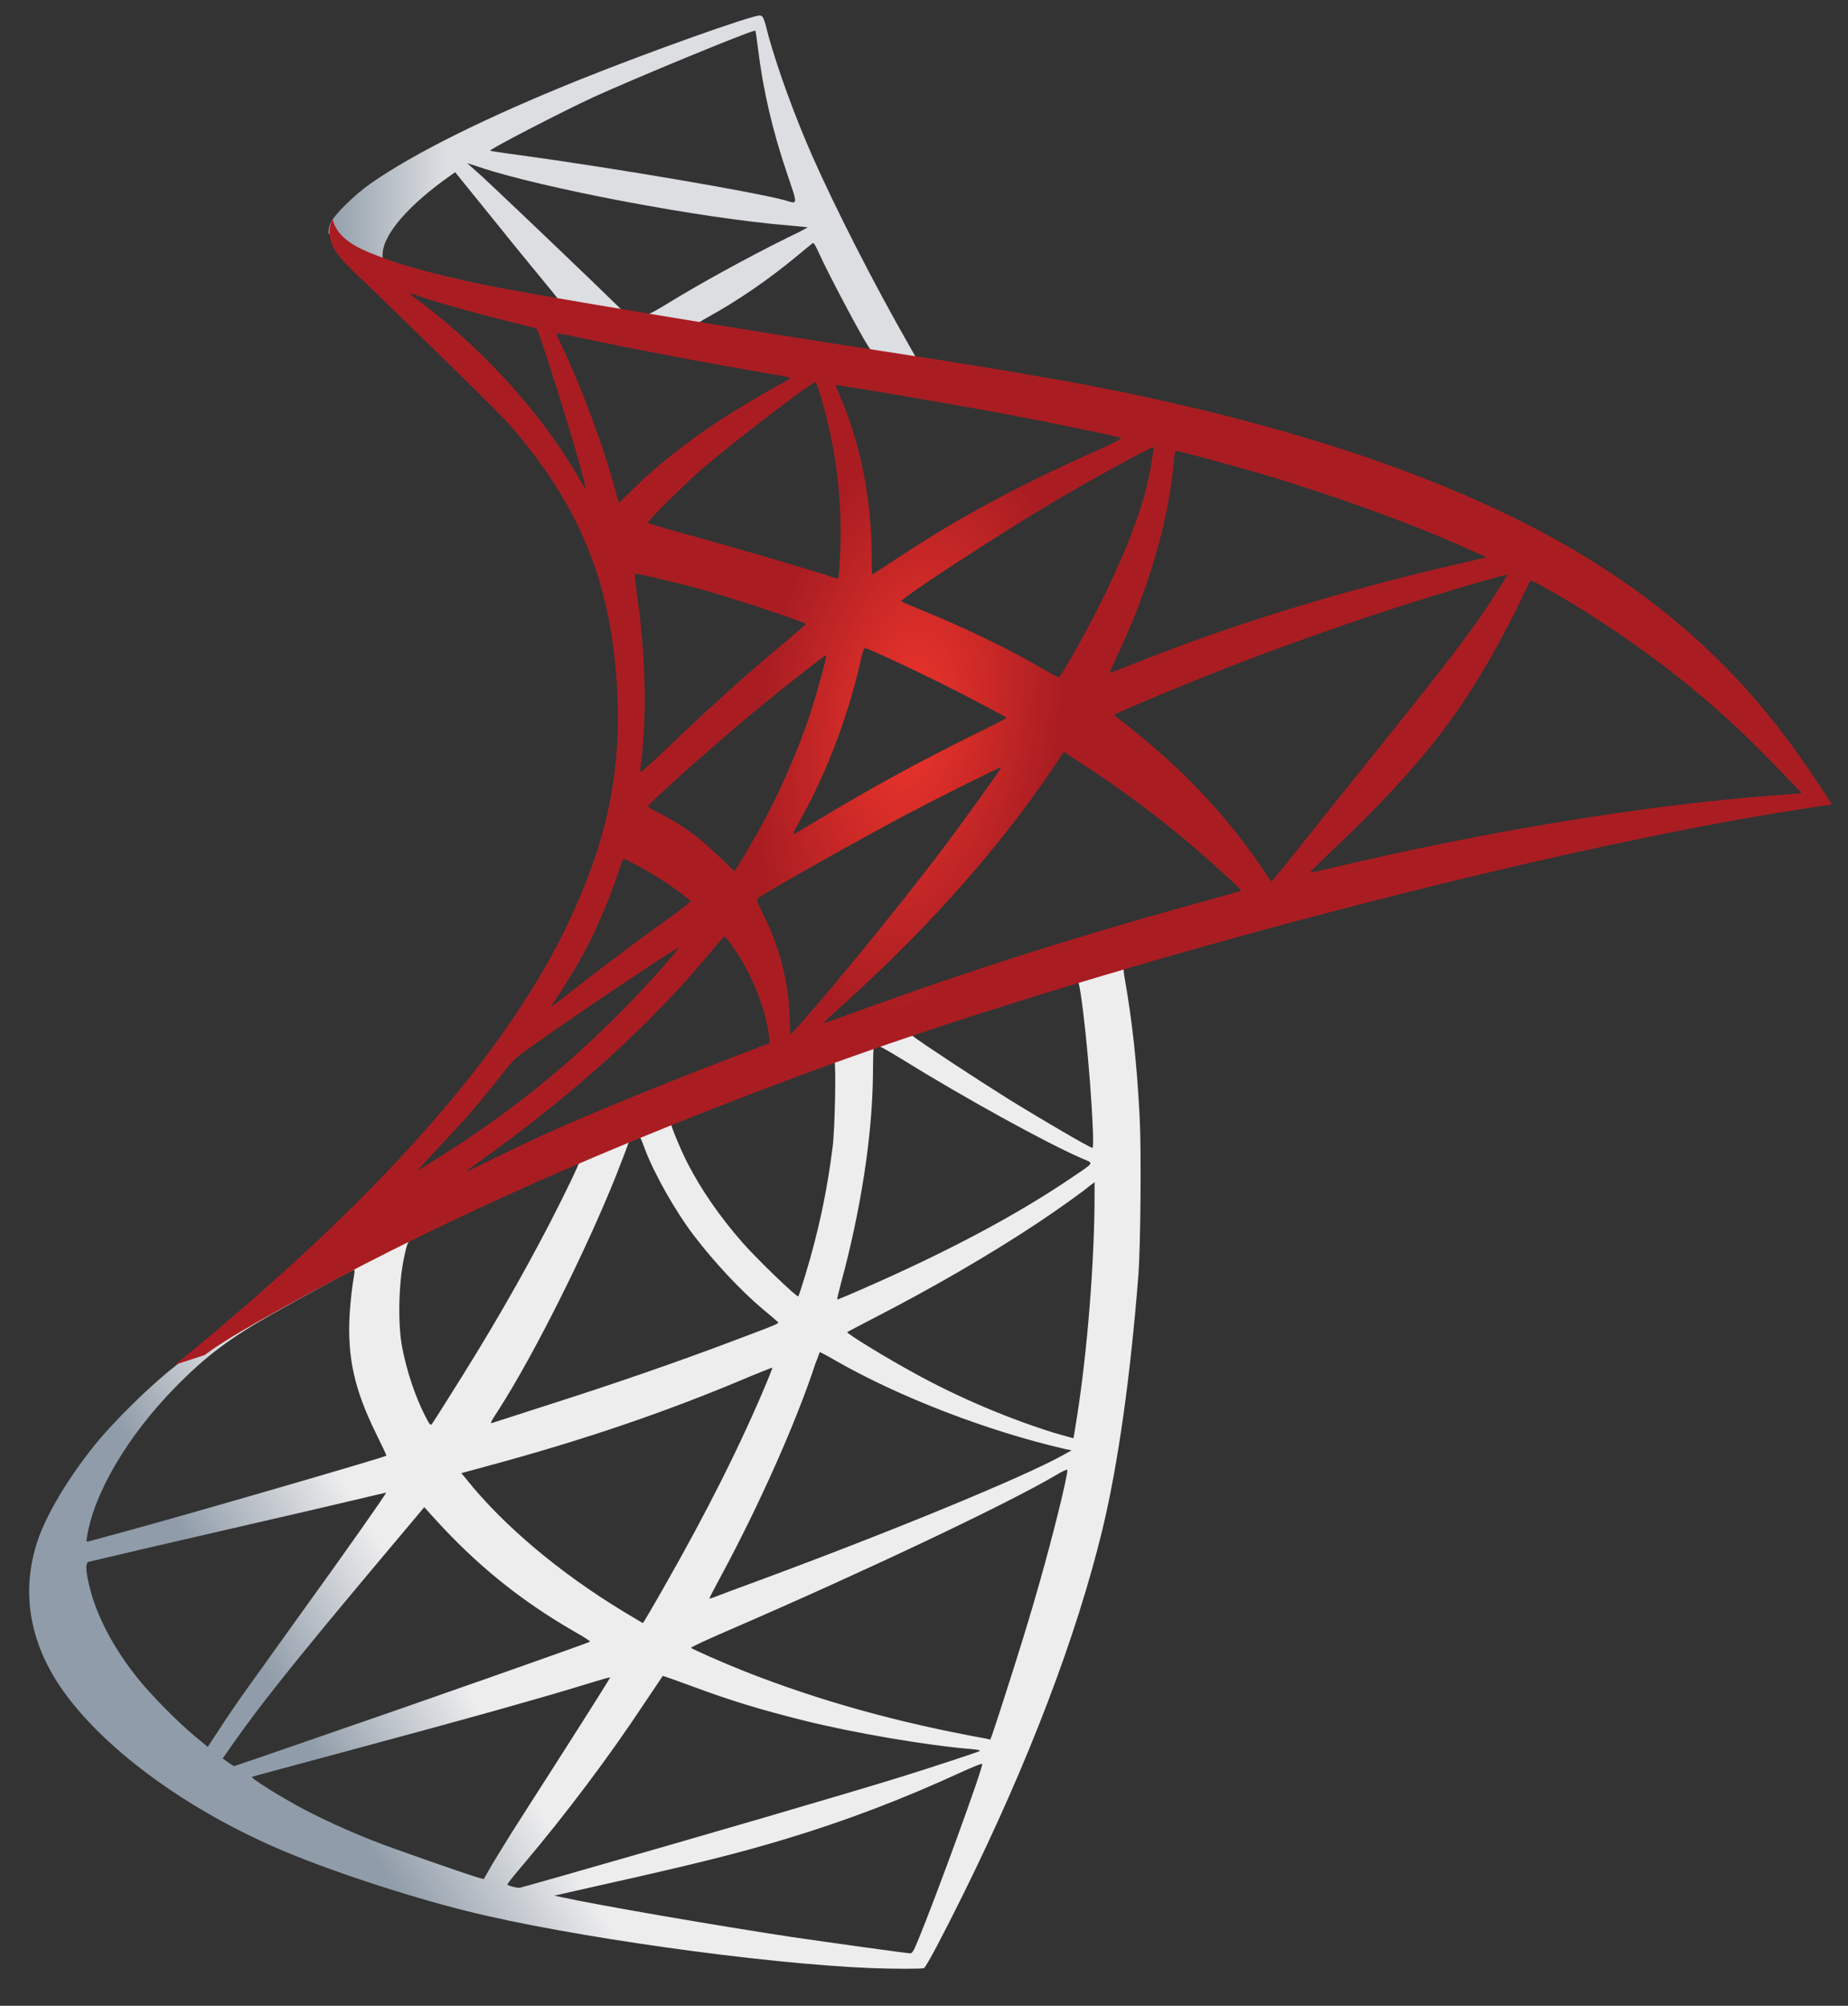
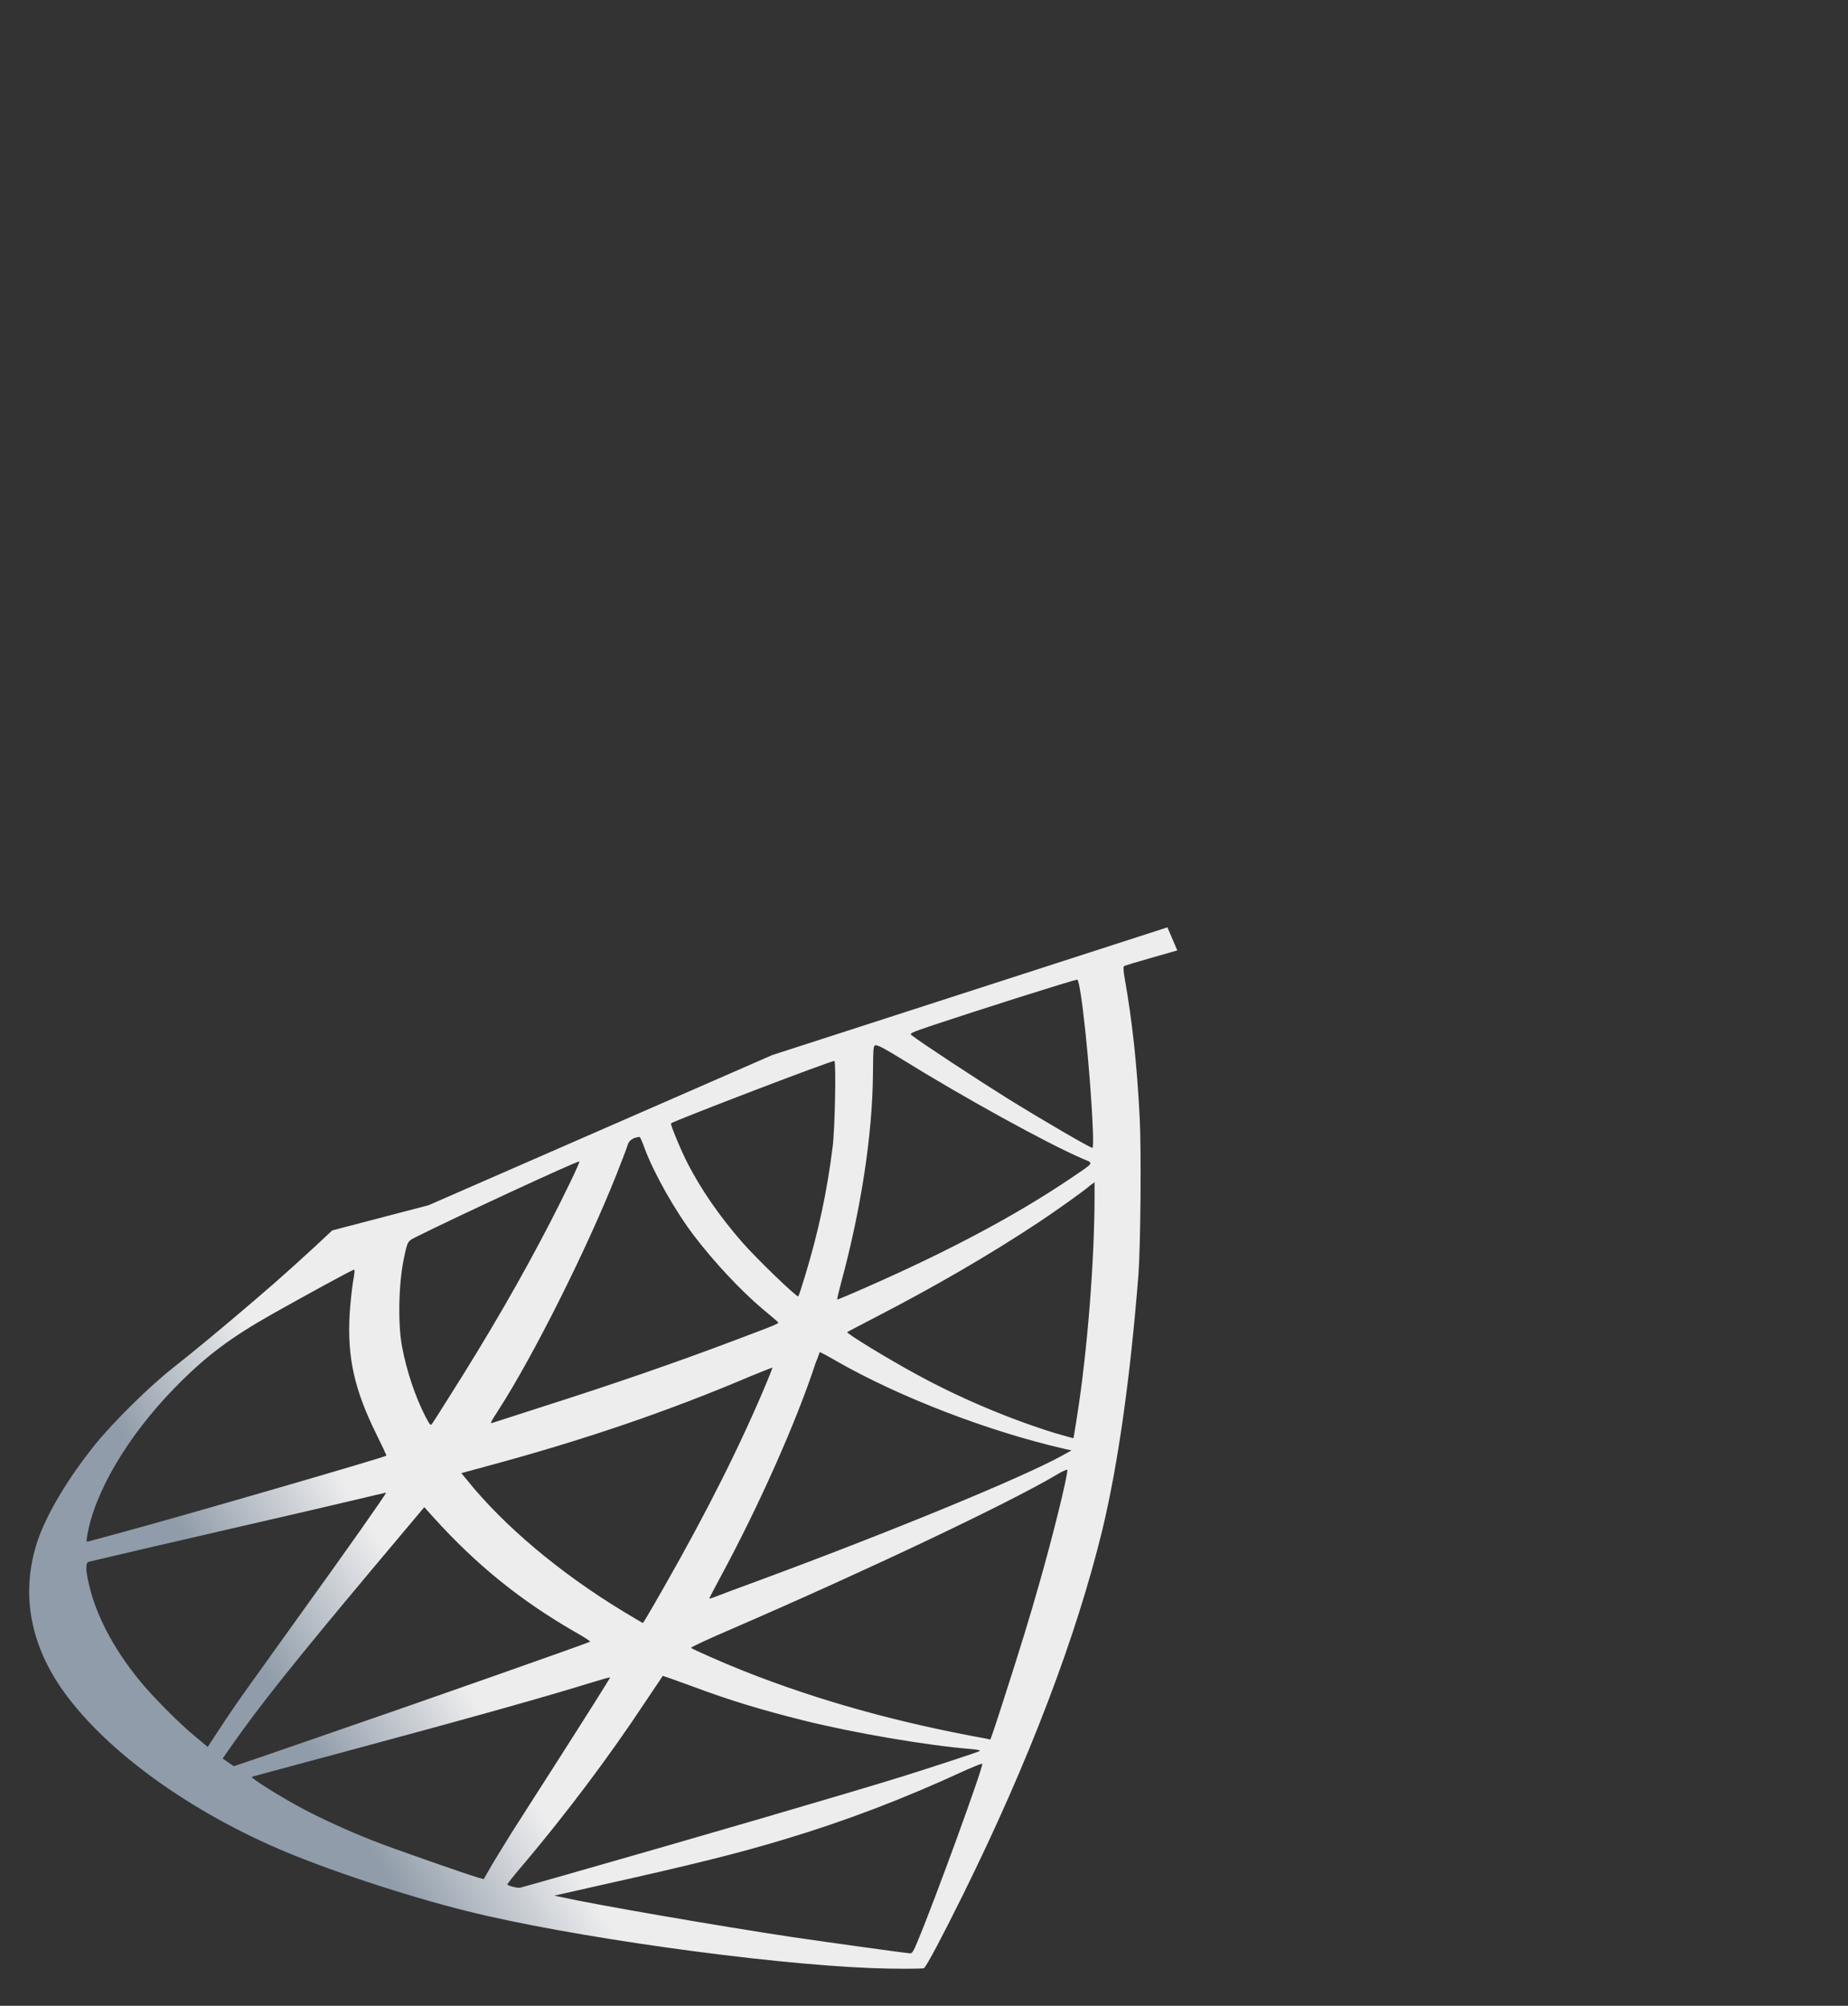
<svg xmlns="http://www.w3.org/2000/svg" width="47" height="51" viewBox="0 0 47 51" fill="none">
  <rect x="0" y="0" width="47" height="51" fill="#333333" stroke="none" />
  <path d="M29.692 23.578L19.641 26.826L10.897 30.645L8.451 31.284C7.828 31.87 7.175 32.464 6.468 33.066C5.694 33.727 4.972 34.329 4.417 34.765C3.802 35.246 2.89 36.148 2.427 36.719C1.736 37.576 1.189 38.486 0.953 39.185C0.535 40.448 0.741 41.726 1.546 42.906C2.579 44.41 4.638 45.944 7.038 46.989C8.261 47.522 10.32 48.206 11.87 48.59C14.445 49.236 19.428 49.935 22.171 50.041C22.725 50.063 23.47 50.063 23.5 50.041C23.561 50.003 23.986 49.199 24.48 48.199C26.167 44.793 27.382 41.598 28.043 38.869C28.438 37.215 28.749 35.013 28.954 32.404C29.008 31.675 29.03 29.232 28.985 28.405C28.916 27.052 28.795 25.954 28.605 24.879C28.575 24.721 28.567 24.578 28.582 24.571C28.613 24.548 28.704 24.518 29.942 24.165L29.691 23.578V23.578H29.692V23.578ZM27.397 24.909C27.488 24.909 27.732 27.217 27.792 28.675C27.808 28.983 27.8 29.186 27.785 29.186C27.724 29.186 26.501 28.472 25.627 27.931C24.868 27.457 23.424 26.51 23.197 26.33C23.12 26.277 23.128 26.27 23.751 26.059C24.807 25.706 27.314 24.909 27.397 24.909ZM22.277 26.578C22.346 26.578 22.52 26.675 22.938 26.931C24.503 27.901 26.63 29.074 27.542 29.465C27.823 29.585 27.853 29.54 27.207 29.976C25.825 30.908 24.1 31.825 21.988 32.75C21.616 32.915 21.305 33.043 21.297 33.043C21.282 33.043 21.328 32.855 21.388 32.63C21.897 30.758 22.186 28.863 22.201 27.345C22.209 26.593 22.209 26.593 22.277 26.57C22.262 26.578 22.27 26.578 22.277 26.578ZM21.221 26.976C21.267 27.021 21.236 28.705 21.176 29.164C21.039 30.262 20.826 31.284 20.477 32.434C20.393 32.712 20.317 32.945 20.302 32.96C20.272 32.998 19.231 31.991 18.889 31.6C18.296 30.923 17.833 30.246 17.491 29.585C17.317 29.247 17.043 28.585 17.066 28.562C17.187 28.48 21.191 26.946 21.221 26.976ZM16.253 28.908C16.261 28.908 16.268 28.908 16.276 28.916C16.291 28.931 16.344 29.051 16.39 29.186C16.633 29.84 17.18 30.803 17.651 31.419C18.167 32.096 18.843 32.818 19.405 33.291C19.588 33.441 19.755 33.584 19.778 33.607C19.823 33.652 19.839 33.644 18.6 34.111C17.165 34.652 15.6 35.193 13.807 35.764C13.379 35.901 12.951 36.039 12.523 36.178C12.455 36.2 12.477 36.163 12.675 35.855C13.564 34.479 14.916 31.78 15.676 29.87C15.805 29.54 15.934 29.209 15.957 29.134C15.987 29.029 16.025 28.991 16.124 28.938C16.177 28.923 16.23 28.908 16.253 28.908ZM14.734 29.532C14.757 29.547 14.369 30.352 13.989 31.088C13.252 32.509 12.447 33.908 11.368 35.607C11.186 35.9 11.011 36.17 10.989 36.2C10.951 36.253 10.935 36.238 10.814 36.005C10.556 35.501 10.343 34.855 10.229 34.261C10.115 33.674 10.138 32.652 10.267 32.021C10.366 31.555 10.358 31.562 10.586 31.449C11.558 30.961 14.703 29.502 14.734 29.532ZM27.838 30.059V30.374C27.838 32.051 27.656 34.351 27.39 36.028C27.344 36.321 27.306 36.561 27.299 36.569C27.299 36.569 27.078 36.509 26.82 36.434C25.68 36.08 24.442 35.562 23.325 34.953C22.588 34.554 21.517 33.9 21.548 33.87C21.555 33.862 21.875 33.697 22.247 33.502C23.736 32.735 25.164 31.908 26.402 31.088C26.866 30.78 27.564 30.284 27.716 30.149L27.838 30.059ZM8.998 32.284C9.029 32.284 9.021 32.344 8.975 32.614C8.945 32.81 8.907 33.171 8.892 33.419C8.831 34.516 9.013 35.328 9.56 36.441C9.712 36.749 9.834 37.005 9.826 37.012C9.773 37.057 4.744 38.516 3.164 38.944C2.693 39.072 2.283 39.185 2.252 39.192C2.199 39.208 2.192 39.2 2.214 39.072C2.389 37.967 3.24 36.524 4.425 35.306C5.215 34.494 5.846 34.02 6.924 33.411C7.699 32.975 8.892 32.321 8.983 32.291C8.983 32.284 8.991 32.284 8.998 32.284ZM20.849 34.381C20.857 34.374 21.039 34.471 21.259 34.599C22.885 35.531 25.149 36.396 27.078 36.84L27.253 36.877L27.01 37.012C26 37.569 22.68 38.937 19.284 40.192C18.79 40.373 18.304 40.553 18.213 40.591C18.122 40.628 18.038 40.651 18.038 40.643C18.038 40.636 18.175 40.373 18.349 40.05C19.299 38.29 20.256 36.148 20.742 34.659C20.803 34.517 20.841 34.389 20.849 34.381ZM19.641 34.772C19.649 34.78 19.588 34.938 19.512 35.118C18.851 36.704 17.985 38.433 16.876 40.373C16.595 40.869 16.359 41.267 16.352 41.267C16.344 41.267 16.116 41.132 15.843 40.967C14.232 39.989 12.804 38.787 11.87 37.621L11.733 37.456L12.424 37.268C14.901 36.599 17.005 35.877 19.094 34.99C19.39 34.87 19.634 34.772 19.641 34.772ZM27.147 37.366C27.147 37.366 27.154 37.373 27.147 37.366C27.154 37.539 26.767 39.087 26.448 40.207C26.182 41.147 25.954 41.884 25.536 43.184C25.354 43.756 25.194 44.229 25.187 44.229C25.179 44.229 25.134 44.222 25.088 44.207C22.832 43.801 20.811 43.237 18.912 42.485C18.38 42.275 17.62 41.936 17.575 41.899C17.56 41.884 18.015 41.673 18.593 41.425C22.049 39.929 25.635 38.23 26.866 37.501C27.01 37.411 27.124 37.366 27.147 37.366ZM9.819 37.952C9.834 37.967 8.869 39.343 7.517 41.215C7.046 41.869 6.499 42.636 6.294 42.921C6.089 43.207 5.777 43.658 5.603 43.929L5.283 44.417L4.941 44.132C4.539 43.801 3.84 43.094 3.529 42.703C2.875 41.899 2.435 41.05 2.26 40.275C2.176 39.914 2.176 39.734 2.252 39.711C2.366 39.681 4.394 39.208 6.294 38.772C7.35 38.531 8.573 38.245 9.013 38.14C9.454 38.035 9.811 37.952 9.819 37.952ZM10.791 38.321L11.034 38.591C12.128 39.801 13.245 40.696 14.597 41.478C14.84 41.613 15.022 41.733 15.007 41.741C14.954 41.779 10.312 43.41 8.162 44.147C6.955 44.568 5.959 44.906 5.952 44.906C5.944 44.906 5.876 44.861 5.8 44.808L5.663 44.711L5.884 44.395C6.598 43.372 7.494 42.252 9.446 39.922L10.791 38.321ZM16.853 42.613C16.861 42.606 17.195 42.726 17.605 42.876C18.593 43.245 19.375 43.478 20.424 43.741C21.715 44.064 23.584 44.38 24.685 44.47C24.852 44.485 24.944 44.5 24.913 44.523C24.86 44.553 23.743 44.921 22.923 45.177C21.616 45.583 17.628 46.748 14.377 47.673C13.777 47.846 13.26 47.988 13.229 47.996C13.154 48.011 12.903 47.943 12.903 47.913C12.903 47.898 13.085 47.665 13.306 47.41C14.399 46.116 15.486 44.673 16.39 43.305C16.64 42.929 16.853 42.621 16.853 42.613ZM15.516 42.651C15.524 42.658 14.984 43.515 14.042 44.989C13.64 45.613 13.191 46.319 13.032 46.567C12.88 46.808 12.652 47.184 12.523 47.394L12.303 47.778L12.189 47.748C11.915 47.672 9.993 47.003 9.484 46.8C8.854 46.552 8.2 46.252 7.714 45.996C7.107 45.673 6.347 45.192 6.408 45.177C6.423 45.169 7.464 44.891 8.717 44.553C12.044 43.658 13.89 43.139 15.098 42.764C15.319 42.696 15.508 42.643 15.516 42.651ZM24.974 44.846H24.982C25.012 44.921 23.781 48.304 23.333 49.371C23.234 49.612 23.197 49.672 23.143 49.665C23.014 49.657 21.229 49.409 20.142 49.251C18.251 48.966 15.075 48.417 14.278 48.236L14.096 48.199L15.227 47.943C17.658 47.402 18.828 47.109 20.013 46.748C21.51 46.297 22.991 45.733 24.488 45.041C24.723 44.936 24.921 44.853 24.974 44.846Z" fill="url(#paint0_linear_7216_3592)" />
-   <path d="M19.325 0.395C19.158 0.372 16.461 1.335 14.722 2.034C12.374 2.981 10.551 3.883 9.427 4.665C9.009 4.958 8.485 5.477 8.401 5.68C8.371 5.755 8.355 5.845 8.355 5.936L9.373 6.89L11.797 7.657L17.563 8.68L24.157 9.8L24.225 9.236C24.202 9.236 24.187 9.228 24.164 9.228L23.298 9.093L23.123 8.785C22.227 7.221 21.239 5.281 20.662 3.973C20.214 2.958 19.789 1.786 19.553 0.944C19.424 0.433 19.409 0.403 19.325 0.395V0.395H19.325V0.395ZM19.203 0.778H19.211C19.219 0.786 19.249 0.996 19.279 1.244C19.409 2.297 19.644 3.312 20.016 4.409C20.297 5.236 20.297 5.191 19.971 5.094C19.196 4.883 15.724 4.289 13.21 3.943C12.807 3.891 12.465 3.838 12.465 3.831C12.435 3.801 14.281 2.846 15.094 2.47C16.134 1.996 18.991 0.816 19.203 0.778ZM11.88 4.146L12.177 4.244C13.787 4.785 17.836 5.552 20.07 5.733C20.32 5.755 20.533 5.778 20.54 5.778C20.548 5.785 20.335 5.898 20.062 6.026C18.983 6.56 17.798 7.214 16.978 7.717C16.735 7.868 16.514 7.988 16.484 7.988C16.453 7.988 16.294 7.958 16.127 7.935L15.823 7.89L15.063 7.153C13.726 5.868 12.678 4.876 12.275 4.5L11.88 4.146ZM11.576 4.379L12.648 5.703C13.232 6.432 13.825 7.146 13.954 7.304C14.083 7.462 14.19 7.59 14.182 7.597C14.152 7.62 12.633 7.326 11.827 7.146C10.999 6.958 10.657 6.868 10.148 6.71L9.73 6.575V6.469C9.738 5.966 10.384 5.214 11.478 4.447L11.576 4.379ZM20.677 6.184C20.708 6.184 20.746 6.251 20.837 6.454C21.095 7.018 21.9 8.537 22.098 8.83C22.159 8.928 22.265 8.935 21.194 8.762C18.619 8.349 17.791 8.213 17.791 8.198C17.791 8.191 17.866 8.138 17.965 8.086C18.763 7.65 19.568 7.093 20.282 6.499C20.457 6.357 20.616 6.221 20.647 6.199C20.654 6.184 20.67 6.176 20.677 6.184Z" fill="url(#paint1_linear_7216_3592)" />
-   <path d="M8.457 5.576C8.457 5.576 8.29 5.839 8.449 6.23C8.548 6.471 8.837 6.764 9.163 7.065C9.163 7.065 12.544 10.327 12.954 10.794C14.823 12.929 15.636 15.034 15.711 17.935C15.757 19.8 15.4 21.439 14.511 23.341C12.931 26.754 9.596 30.52 4.453 34.7L5.205 34.452C5.691 34.091 6.352 33.708 7.902 32.866C11.48 30.926 15.506 29.144 20.444 27.31C27.555 24.664 39.246 21.566 45.901 20.559L46.592 20.454L46.486 20.288C45.878 19.356 45.46 18.777 44.959 18.161C43.5 16.372 41.73 14.921 39.565 13.718C36.587 12.072 32.735 10.786 27.858 9.831C26.939 9.651 24.919 9.305 23.278 9.057C19.798 8.523 17.55 8.155 15.073 7.734C14.185 7.583 12.855 7.358 11.974 7.17C11.518 7.072 10.645 6.869 9.961 6.636C9.414 6.426 8.624 6.215 8.457 5.576ZM10.417 7.456C10.424 7.448 10.546 7.493 10.705 7.546C10.994 7.644 11.366 7.756 11.807 7.877C12.14 7.967 12.475 8.055 12.81 8.14C13.265 8.252 13.645 8.358 13.653 8.358C13.706 8.41 14.473 10.838 14.732 11.771C14.83 12.124 14.906 12.425 14.899 12.425C14.891 12.432 14.807 12.305 14.709 12.132C13.82 10.583 12.415 9.012 10.789 7.749C10.576 7.599 10.417 7.463 10.417 7.456ZM14.154 8.478C14.192 8.478 14.359 8.501 14.564 8.546C15.856 8.831 18.173 9.267 19.654 9.516C19.905 9.553 20.102 9.598 20.102 9.613C20.102 9.628 20.011 9.681 19.897 9.741C19.647 9.869 18.636 10.463 18.302 10.688C17.459 11.245 16.699 11.846 16.152 12.387C15.932 12.605 15.742 12.786 15.742 12.786C15.742 12.786 15.696 12.658 15.658 12.5C15.385 11.455 14.815 9.906 14.299 8.816C14.215 8.643 14.146 8.486 14.146 8.471C14.146 8.486 14.146 8.478 14.154 8.478ZM20.733 9.719C20.778 9.733 20.854 9.989 21.006 10.553C21.287 11.643 21.417 12.861 21.371 13.996C21.356 14.312 21.341 14.605 21.325 14.643L21.303 14.718L20.908 14.59C20.095 14.334 18.773 13.951 17.641 13.635C16.995 13.462 16.471 13.304 16.471 13.289C16.471 13.244 17.413 12.312 17.816 11.959C18.583 11.29 20.665 9.696 20.733 9.719ZM21.257 9.794C21.28 9.771 24.402 10.305 25.823 10.575C26.879 10.778 28.413 11.094 28.504 11.132C28.55 11.147 28.39 11.237 27.881 11.463C25.876 12.357 24.387 13.162 22.906 14.139C22.518 14.395 22.192 14.605 22.184 14.605C22.176 14.605 22.169 14.387 22.169 14.124C22.169 12.696 21.88 11.252 21.348 10.034C21.295 9.914 21.249 9.801 21.257 9.794ZM29.332 11.372C29.355 11.395 29.256 12.004 29.165 12.365C28.892 13.485 28.155 15.146 27.251 16.71C27.091 16.988 26.947 17.214 26.932 17.221C26.917 17.229 26.712 17.116 26.476 16.981C25.595 16.469 24.592 15.988 23.498 15.537C23.194 15.409 22.928 15.304 22.921 15.289C22.867 15.244 25.314 13.643 26.605 12.876C27.631 12.259 29.302 11.342 29.332 11.372ZM29.91 11.463C29.978 11.463 31.361 11.838 32.082 12.049C33.867 12.575 35.919 13.319 37.255 13.921L37.81 14.169L37.423 14.259C34.156 15.003 31.361 15.861 28.664 16.943C28.443 17.033 28.246 17.108 28.231 17.108C28.216 17.108 28.292 16.936 28.39 16.725C29.203 15.018 29.727 13.237 29.856 11.718C29.864 11.575 29.887 11.463 29.91 11.463ZM16.145 14.59C16.167 14.567 17.223 14.816 17.793 14.973C18.659 15.214 20.497 15.823 20.497 15.868C20.497 15.876 20.292 16.048 20.049 16.259C19.054 17.078 18.097 17.943 16.95 19.04C16.608 19.364 16.319 19.627 16.304 19.627C16.289 19.627 16.281 19.582 16.289 19.522C16.463 18.259 16.426 16.635 16.183 14.988C16.16 14.778 16.137 14.598 16.145 14.59ZM38.334 14.613C38.349 14.628 37.848 15.409 37.529 15.853C37.073 16.499 36.405 17.357 34.893 19.236C34.096 20.228 33.199 21.349 32.903 21.724C32.599 22.1 32.348 22.416 32.34 22.416C32.333 22.416 32.234 22.281 32.128 22.115C31.277 20.852 30.259 19.747 29.051 18.755C28.823 18.567 28.573 18.364 28.489 18.304C28.405 18.244 28.337 18.183 28.337 18.176C28.337 18.153 29.628 17.605 30.608 17.214C32.325 16.522 34.665 15.695 36.42 15.161C37.339 14.876 38.319 14.598 38.334 14.613ZM38.919 14.763C38.95 14.755 39.132 14.846 39.352 14.973C41.198 16.018 43.006 17.364 44.434 18.747C44.837 19.138 45.832 20.161 45.817 20.168C45.817 20.168 45.468 20.198 45.057 20.228C41.859 20.469 37.765 21.138 33.83 22.078C33.564 22.138 33.328 22.19 33.313 22.19C33.298 22.19 33.594 21.897 33.966 21.544C36.276 19.341 37.332 17.95 38.578 15.47C38.752 15.101 38.904 14.786 38.919 14.763C38.912 14.763 38.912 14.763 38.919 14.763ZM22.002 16.477C22.108 16.499 23.096 16.958 23.84 17.326C24.524 17.665 25.549 18.206 25.602 18.251C25.61 18.259 25.245 18.447 24.797 18.665C23.369 19.371 22.146 20.04 20.87 20.807C20.505 21.025 20.201 21.206 20.194 21.206C20.163 21.206 20.171 21.175 20.376 20.807C21.06 19.574 21.607 18.101 21.918 16.665C21.948 16.552 21.979 16.477 22.002 16.477ZM21.014 16.657C21.037 16.68 20.778 17.605 20.619 18.108C20.307 19.063 19.783 20.258 19.274 21.16C19.153 21.371 18.97 21.679 18.872 21.852L18.682 22.153L18.256 21.747C17.763 21.273 17.36 20.98 16.843 20.717C16.638 20.612 16.479 20.521 16.479 20.506C16.479 20.446 17.778 19.281 18.773 18.439C19.487 17.83 20.991 16.635 21.014 16.657ZM27.053 19.116L27.426 19.356C28.276 19.905 29.279 20.634 30.047 21.273C30.479 21.627 31.315 22.371 31.482 22.551L31.573 22.649L30.958 22.822C27.479 23.777 24.79 24.626 21.652 25.769C21.303 25.897 21.006 26.002 20.983 26.002C20.938 26.002 20.9 26.039 21.683 25.325C23.688 23.499 25.466 21.484 26.787 19.521L27.053 19.116ZM25.466 19.507C25.481 19.522 24.44 20.973 23.817 21.792C23.073 22.769 21.751 24.408 20.839 25.476C20.459 25.919 20.133 26.288 20.118 26.295C20.095 26.302 20.087 26.19 20.087 26.017C20.087 25.107 19.852 24.137 19.441 23.311C19.267 22.965 19.236 22.882 19.274 22.844C19.419 22.717 21.629 21.469 23.027 20.724C23.969 20.228 25.443 19.492 25.466 19.507ZM15.863 21.837C15.886 21.837 16.061 21.927 16.259 22.033C16.745 22.296 17.178 22.589 17.565 22.905C17.58 22.92 17.383 23.078 17.125 23.265C16.403 23.777 15.309 24.596 14.671 25.1C14.002 25.626 13.98 25.641 14.055 25.528C14.557 24.769 14.807 24.34 15.073 23.792C15.309 23.303 15.544 22.724 15.711 22.221C15.772 22.003 15.848 21.837 15.863 21.837ZM18.424 23.822C18.461 23.814 18.507 23.882 18.712 24.183C19.145 24.822 19.479 25.679 19.563 26.37L19.578 26.521L18.538 26.919C16.676 27.633 14.96 28.34 13.797 28.866C13.47 29.017 12.901 29.287 12.528 29.468C12.156 29.655 11.852 29.798 11.852 29.791C11.852 29.783 12.088 29.61 12.377 29.4C14.648 27.769 16.616 25.979 18.089 24.19C18.249 24.002 18.393 23.829 18.408 23.822L18.424 23.822ZM17.246 24.108C17.276 24.137 16.41 25.107 15.818 25.701C14.352 27.182 12.901 28.34 11.1 29.468C10.872 29.61 10.667 29.738 10.645 29.753C10.591 29.783 10.66 29.708 11.45 28.859C11.951 28.325 12.331 27.874 12.764 27.318C13.053 26.949 13.106 26.897 13.524 26.603C14.64 25.806 17.216 24.077 17.246 24.108Z" fill="url(#paint2_radial_7216_3592)" />
  <defs>
    <linearGradient id="paint0_linear_7216_3592" x1="8.304" y1="45.145" x2="11.918" y2="42.987" gradientUnits="userSpaceOnUse">
      <stop stop-color="#909CA9" />
      <stop offset="1" stop-color="#EDEDEE" />
    </linearGradient>
    <linearGradient id="paint1_linear_7216_3592" x1="8.382" y1="5.083" x2="11.306" y2="5.083" gradientUnits="userSpaceOnUse">
      <stop stop-color="#939FAB" />
      <stop offset="1" stop-color="#DCDEE1" />
    </linearGradient>
    <radialGradient id="paint2_radial_7216_3592" cx="0" cy="0" r="1" gradientUnits="userSpaceOnUse" gradientTransform="translate(23.14 18.356) rotate(-171.545) scale(3.769 7.465)">
      <stop stop-color="#EE352C" />
      <stop offset="1" stop-color="#A91D22" />
    </radialGradient>
  </defs>
</svg>